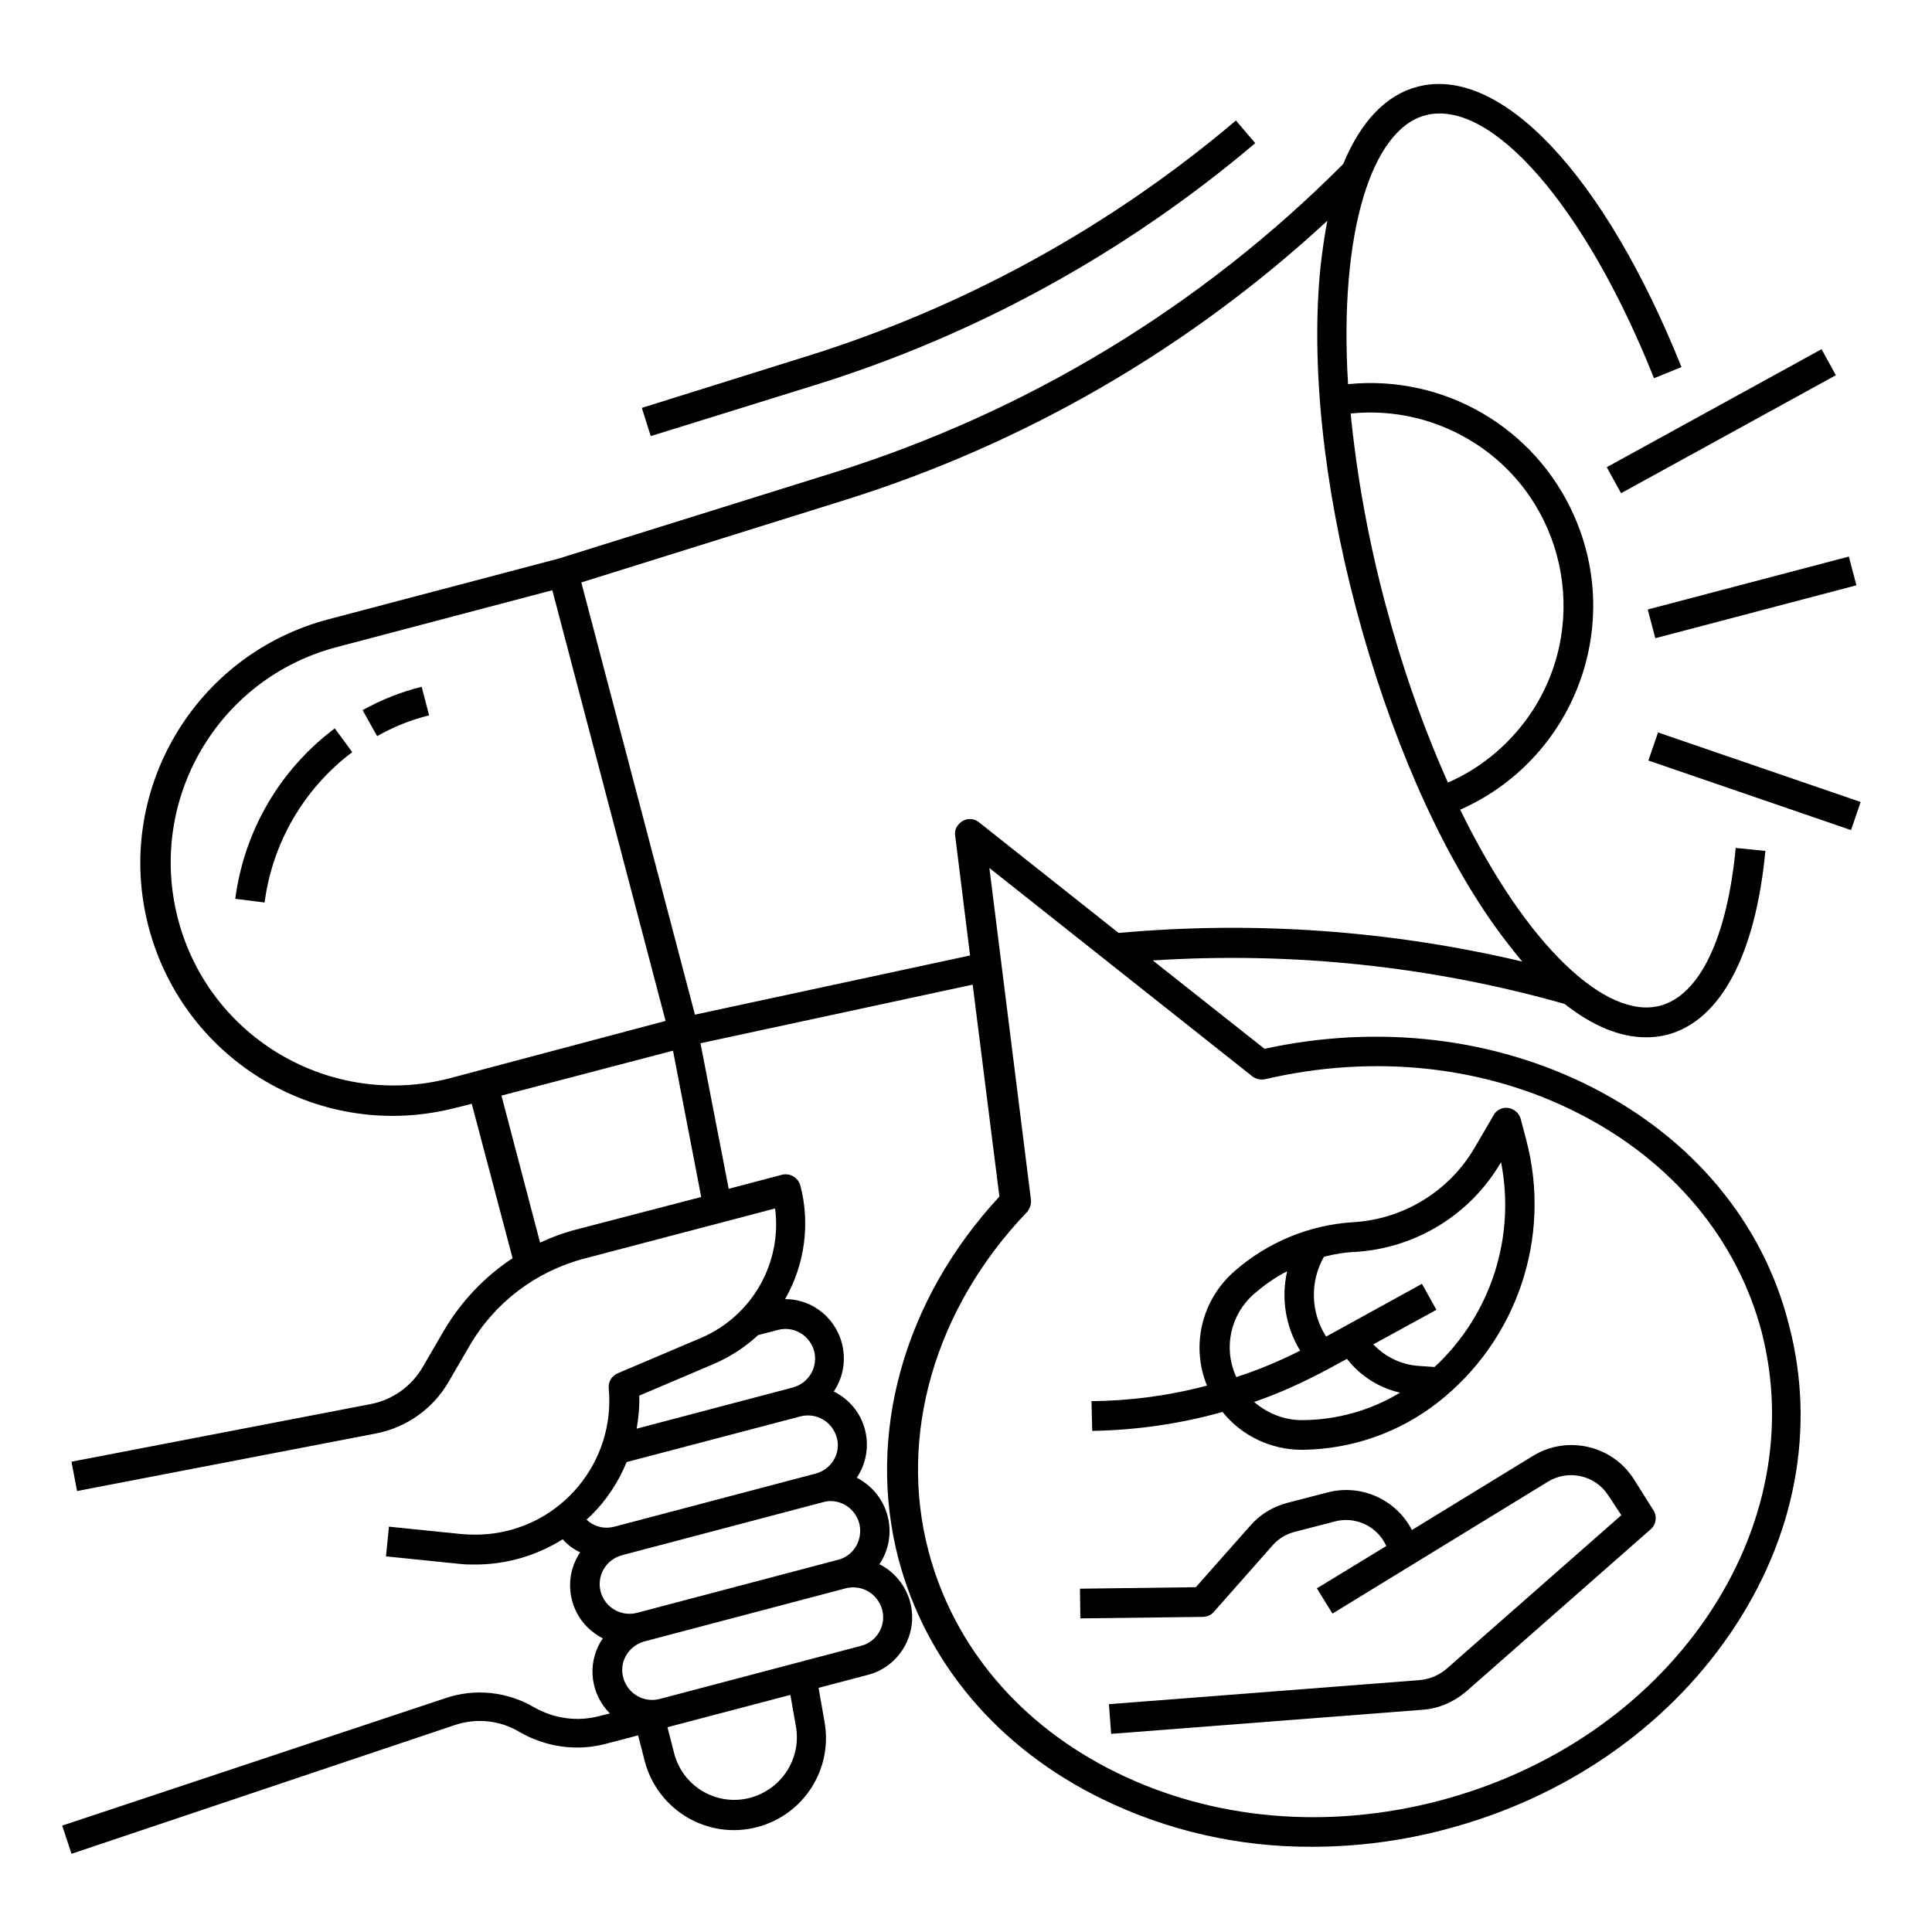
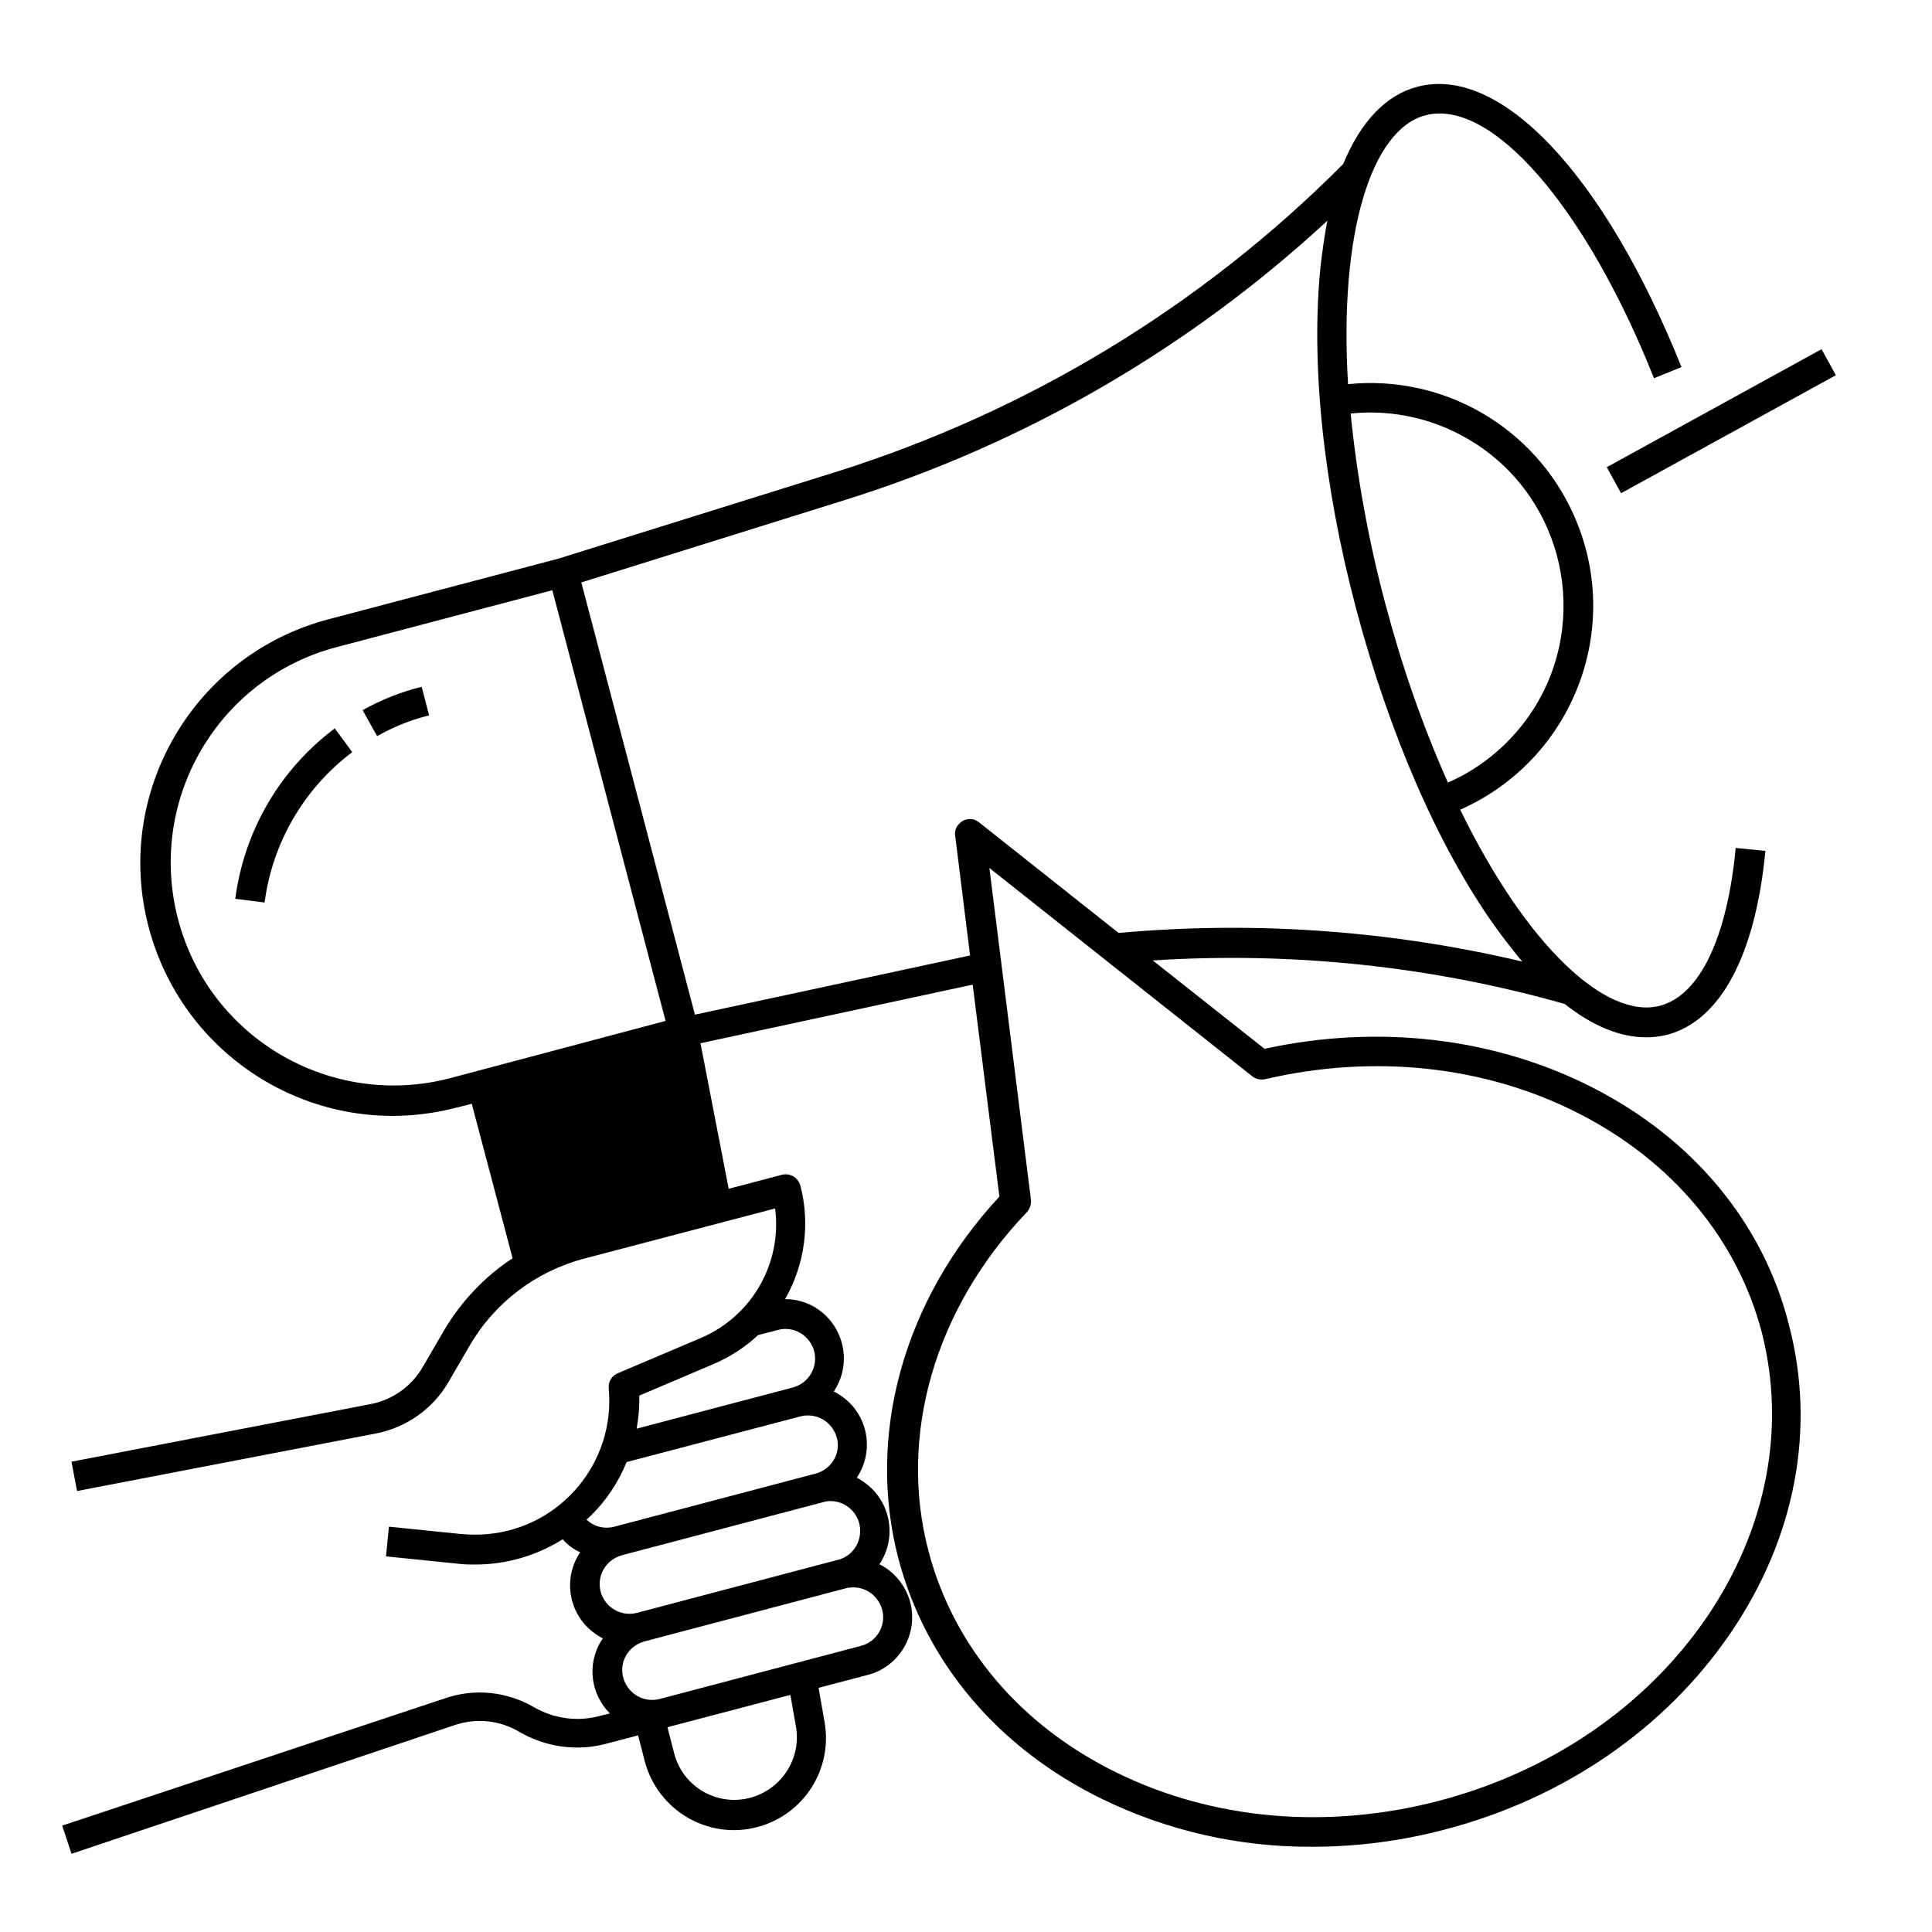
<svg xmlns="http://www.w3.org/2000/svg" fill="#000000" width="800px" height="800px" version="1.1" viewBox="144 144 512 512">
  <g>
    <path d="m569.81 267.81 56.922-31.27 3.789 6.898-56.922 31.27z" />
-     <path d="m580.67 305.52 53.293-14.023 2.004 7.613-53.293 14.023z" />
-     <path d="m580.84 345.55 2.555-7.445 53.699 18.434-2.555 7.445z" />
-     <path d="m576.92 535.89c-5.805-8.953-17.711-11.609-26.766-6.004l-31.98 19.582c-4.231-8.168-13.578-12.301-22.434-9.938l-10.629 2.754c-3.738 0.984-7.184 3.051-9.742 6.004l-14.465 16.336-30.699 0.395 0.098 7.871 32.473-0.395c1.082 0 2.164-0.492 2.856-1.277l15.645-17.711c1.574-1.77 3.543-2.953 5.805-3.543l10.629-2.754c5.512-1.477 11.316 1.277 13.676 6.496l-18.402 11.219 4.133 6.691 57.07-34.934c5.41-3.344 12.594-1.77 16.039 3.641l3.445 5.215-46.348 40.738c-1.969 1.672-4.328 2.656-6.887 2.953l-82.559 6.394 0.59 7.871 82.559-6.394c4.231-0.297 8.266-2.066 11.512-4.82l48.906-43c1.477-1.277 1.77-3.445 0.688-5.117z" />
-     <path d="m433.45 523.2c11.711-0.195 23.32-1.871 34.539-5.019 5.117 6.394 12.891 10.035 21.059 10.035h0.297c12.891-0.195 25.387-4.527 35.621-12.496 21.059-16.434 30.309-43.789 23.52-69.57l-1.477-5.609c-0.59-2.066-2.656-3.344-4.82-2.856-0.984 0.297-1.871 0.887-2.363 1.871l-5.019 8.562c-6.691 11.512-18.793 18.992-32.176 19.777-11.609 0.688-22.73 5.312-31.488 12.988-8.66 7.578-11.609 19.68-7.281 30.309-9.938 2.656-20.27 4.035-30.602 4.133zm55.895-2.852c-4.723 0.098-9.348-1.672-12.988-4.82 6.887-2.363 13.48-5.41 19.875-8.855l4.723-2.559c3.543 4.527 8.461 7.676 14.07 8.953-7.773 4.723-16.629 7.18-25.68 7.281zm13.871-44.578c15.941-0.984 30.406-9.84 38.473-23.617l0.098-0.195c3.938 19.977-2.754 40.539-17.613 54.316l-4.231-0.297c-4.527-0.297-8.855-2.363-12.004-5.707l16.727-9.152-3.836-6.887-25.387 13.977c-4.133-6.394-4.328-14.562-0.59-21.156 2.758-0.691 5.512-1.184 8.363-1.281zm-26.762 11.023c2.656-2.262 5.512-4.328 8.66-5.902-1.672 7.184-0.395 14.762 3.445 21.059-5.512 2.754-11.121 5.117-16.926 6.988-3.547-7.68-1.578-16.637 4.82-22.145z" />
    <path d="m240.1 332.2 3.836 6.887c4.328-2.461 8.953-4.328 13.777-5.512l-1.969-7.578c-5.508 1.383-10.723 3.449-15.645 6.203z" />
    <path d="m206.35 382.19 7.773 0.984c2.066-15.844 10.43-30.207 23.223-39.852l-4.625-6.297c-14.562 10.922-24.012 27.156-26.371 45.164z" />
-     <path d="m360.14 246c42.707-13.285 82.359-35.129 116.51-64.059l-5.117-6.004c-33.355 28.242-72.027 49.496-113.75 62.484l-43.691 13.676 2.363 7.477z" />
-     <path d="m566 432.18c-25.879-13.188-56.68-16.828-86.887-10.234l-29.617-23.418c36.801-2.363 73.703 1.477 109.12 11.512 7.379 5.805 14.66 8.855 21.551 8.855 1.871 0 3.836-0.195 5.707-0.688 14.07-3.738 23.32-21.059 25.977-48.707l-7.871-0.789c-2.262 23.812-9.543 39.066-20.074 41.82-14.168 3.738-35.227-15.645-52.938-51.957 29.816-13.188 43.395-48.02 30.207-77.836-10.332-23.418-34.441-37.492-59.926-34.934-2.461-40.344 6.297-67.504 20.469-71.242 17.418-4.625 42.41 24.008 60.613 69.668l7.281-2.953c-20.469-50.973-47.922-80.098-69.961-74.293-8.363 2.164-15.055 9.25-19.68 20.469-37.492 37.688-83.641 65.633-134.32 81.574l-73.703 23.027-60.812 16.039c-35.719 9.348-57.172 45.953-47.723 81.672 9.445 35.719 45.953 57.172 81.672 47.723h0.098l3.836-0.984 10.824 40.934c-7.477 4.922-13.676 11.512-18.203 19.188l-5.609 9.645c-2.953 5.117-8.07 8.758-13.875 9.84l-79.211 15.254 1.477 7.773 79.211-15.254c8.07-1.574 15.055-6.496 19.188-13.578l5.609-9.645c6.594-11.414 17.613-19.777 30.406-23.125l50.578-13.285c1.871 14.465-6.102 28.438-19.484 34.242l-22.238 9.445c-1.574 0.688-2.559 2.262-2.363 4.035 1.77 19.484-12.594 36.801-32.078 38.574-2.262 0.195-4.625 0.195-6.887 0l-19.285-1.969-0.789 7.871 19.285 1.969c1.477 0.195 2.953 0.195 4.43 0.195 8.168 0 16.234-2.363 23.125-6.691 1.277 1.477 2.856 2.656 4.625 3.445-4.82 7.184-2.953 16.926 4.231 21.746 0.59 0.395 1.18 0.789 1.77 1.082-0.195 0.297-0.395 0.59-0.59 0.887-3.641 6.199-2.559 13.973 2.461 18.992l-2.754 0.688c-5.902 1.574-12.102 0.688-17.418-2.363-7.086-4.133-15.645-5.019-23.418-2.363l-101.55 33.766 2.461 7.477 101.65-34.145c5.609-1.871 11.809-1.277 16.926 1.77 7.086 4.133 15.449 5.312 23.32 3.148l8.266-2.164 1.77 6.887c3.445 12.988 16.727 20.859 29.816 17.418 12.301-3.246 20.074-15.352 17.809-27.945l-1.574-8.953 13.086-3.445c8.363-2.164 13.383-10.824 11.219-19.188-1.18-4.43-4.133-8.07-8.168-10.137 4.82-7.184 2.953-16.926-4.231-21.844-0.297-0.195-0.59-0.395-0.887-0.59-0.297-0.195-0.59-0.297-0.887-0.492 4.82-7.184 2.953-16.926-4.231-21.746-0.59-0.395-1.18-0.789-1.871-1.082 4.82-7.184 2.953-16.926-4.231-21.844-2.559-1.77-5.609-2.656-8.66-2.656 5.215-9.152 6.691-19.977 4.035-30.109-0.59-2.066-2.656-3.344-4.82-2.856l-14.168 3.738-7.477-38.574 71.734-15.449c0.098 0 0.297-0.098 0.395-0.098l7.086 56.188c-25.387 27.355-35.324 63.074-26.766 95.941 7.281 27.551 26.371 50.184 53.922 63.664 17.32 8.461 36.406 12.793 55.695 12.695 12.004 0 23.91-1.574 35.426-4.625 31.391-8.266 58.156-26.668 75.375-51.855 17.32-25.289 22.828-54.414 15.547-81.969-6.793-26.867-25.391-49.203-52.059-62.781zm-211.07 169.35c1.477 8.461-3.738 16.629-12.102 18.895-8.855 2.363-17.91-2.953-20.172-11.809l-1.77-6.887 32.57-8.562zm17.223-21.355-53.332 14.07c-4.231 1.082-8.461-1.379-9.645-5.609-1.18-4.231 1.379-8.461 5.609-9.645l53.332-14.07c4.231-1.082 8.461 1.379 9.645 5.609 1.18 4.234-1.379 8.562-5.609 9.645zm-6.004-22.828-53.332 14.07c-4.231 1.082-8.461-1.379-9.645-5.609-1.082-4.231 1.379-8.461 5.609-9.645l53.332-14.07c0.688-0.195 1.379-0.297 1.969-0.297 4.328 0 7.871 3.543 7.871 7.871 0 3.644-2.359 6.793-5.805 7.68zm-6.004-22.828-53.332 14.07c-2.656 0.688-5.41 0-7.379-1.871 0.395-0.297 0.688-0.688 1.082-0.984 4.133-4.035 7.379-8.953 9.543-14.27l46.051-12.102c4.231-1.082 8.461 1.379 9.645 5.609 1.184 4.234-1.477 8.465-5.609 9.547zm-0.391-32.473c1.082 4.231-1.379 8.461-5.609 9.645l-41.426 10.922c0.492-2.856 0.789-5.805 0.688-8.758l19.68-8.363c4.328-1.871 8.363-4.43 11.809-7.676l5.312-1.379c4.133-1.082 8.363 1.379 9.547 5.609zm174.95-240.69c23.812 15.152 30.801 46.84 15.645 70.652-5.512 8.562-13.383 15.352-22.633 19.387-6.887-15.449-12.398-31.488-16.727-47.922-4.328-16.336-7.379-33.062-9.055-49.891 11.516-1.18 23.031 1.574 32.77 7.773zm-271.39 168.36c-31.488 8.266-63.863-10.527-72.129-42.117-8.266-31.586 10.527-63.863 42.117-72.129l57.07-15.055 30.012 114.14zm33.652 40.051c-3.445 0.887-6.691 2.066-9.84 3.543l-10.234-38.965 45.461-11.906 7.477 38.77zm103.03-72.324-71.832 15.449-30.109-114.54 70.16-21.941c47.43-14.859 91.02-40.148 127.53-73.898-0.688 3.738-1.277 7.676-1.77 11.906-2.656 25.781 0.688 58.055 9.445 91.02s21.648 62.781 36.605 83.836c2.461 3.445 4.922 6.594 7.379 9.543-35.031-8.266-71.145-10.824-106.96-7.578l-37-29.324c-1.672-1.379-4.133-1.082-5.512 0.688-0.688 0.789-0.984 1.871-0.789 2.953l3.938 31.684c-0.395 0.004-0.789 0.102-1.082 0.203zm196.31 175.15c-16.137 23.617-41.328 40.836-70.848 48.609-29.617 7.773-60.023 5.117-85.609-7.477-25.484-12.496-43.098-33.359-49.789-58.648-8.07-30.699 1.672-64.355 26.074-89.84 0.789-0.887 1.18-2.066 1.082-3.246l-11.02-87.969 69.668 55.203c0.984 0.789 2.164 0.984 3.344 0.789 29.027-6.789 58.648-3.543 83.344 9.152 24.602 12.594 41.82 33.16 48.316 57.859 6.492 25.281 1.375 52.145-14.562 75.566z" />
+     <path d="m566 432.18c-25.879-13.188-56.68-16.828-86.887-10.234l-29.617-23.418c36.801-2.363 73.703 1.477 109.12 11.512 7.379 5.805 14.66 8.855 21.551 8.855 1.871 0 3.836-0.195 5.707-0.688 14.07-3.738 23.32-21.059 25.977-48.707l-7.871-0.789c-2.262 23.812-9.543 39.066-20.074 41.82-14.168 3.738-35.227-15.645-52.938-51.957 29.816-13.188 43.395-48.02 30.207-77.836-10.332-23.418-34.441-37.492-59.926-34.934-2.461-40.344 6.297-67.504 20.469-71.242 17.418-4.625 42.41 24.008 60.613 69.668l7.281-2.953c-20.469-50.973-47.922-80.098-69.961-74.293-8.363 2.164-15.055 9.25-19.68 20.469-37.492 37.688-83.641 65.633-134.32 81.574l-73.703 23.027-60.812 16.039c-35.719 9.348-57.172 45.953-47.723 81.672 9.445 35.719 45.953 57.172 81.672 47.723h0.098l3.836-0.984 10.824 40.934c-7.477 4.922-13.676 11.512-18.203 19.188l-5.609 9.645c-2.953 5.117-8.07 8.758-13.875 9.84l-79.211 15.254 1.477 7.773 79.211-15.254c8.07-1.574 15.055-6.496 19.188-13.578l5.609-9.645c6.594-11.414 17.613-19.777 30.406-23.125l50.578-13.285c1.871 14.465-6.102 28.438-19.484 34.242l-22.238 9.445c-1.574 0.688-2.559 2.262-2.363 4.035 1.77 19.484-12.594 36.801-32.078 38.574-2.262 0.195-4.625 0.195-6.887 0l-19.285-1.969-0.789 7.871 19.285 1.969c1.477 0.195 2.953 0.195 4.43 0.195 8.168 0 16.234-2.363 23.125-6.691 1.277 1.477 2.856 2.656 4.625 3.445-4.82 7.184-2.953 16.926 4.231 21.746 0.59 0.395 1.18 0.789 1.77 1.082-0.195 0.297-0.395 0.59-0.59 0.887-3.641 6.199-2.559 13.973 2.461 18.992l-2.754 0.688c-5.902 1.574-12.102 0.688-17.418-2.363-7.086-4.133-15.645-5.019-23.418-2.363l-101.55 33.766 2.461 7.477 101.65-34.145c5.609-1.871 11.809-1.277 16.926 1.77 7.086 4.133 15.449 5.312 23.32 3.148l8.266-2.164 1.77 6.887c3.445 12.988 16.727 20.859 29.816 17.418 12.301-3.246 20.074-15.352 17.809-27.945l-1.574-8.953 13.086-3.445c8.363-2.164 13.383-10.824 11.219-19.188-1.18-4.43-4.133-8.07-8.168-10.137 4.82-7.184 2.953-16.926-4.231-21.844-0.297-0.195-0.59-0.395-0.887-0.59-0.297-0.195-0.59-0.297-0.887-0.492 4.82-7.184 2.953-16.926-4.231-21.746-0.59-0.395-1.18-0.789-1.871-1.082 4.82-7.184 2.953-16.926-4.231-21.844-2.559-1.77-5.609-2.656-8.66-2.656 5.215-9.152 6.691-19.977 4.035-30.109-0.59-2.066-2.656-3.344-4.82-2.856l-14.168 3.738-7.477-38.574 71.734-15.449c0.098 0 0.297-0.098 0.395-0.098l7.086 56.188c-25.387 27.355-35.324 63.074-26.766 95.941 7.281 27.551 26.371 50.184 53.922 63.664 17.32 8.461 36.406 12.793 55.695 12.695 12.004 0 23.91-1.574 35.426-4.625 31.391-8.266 58.156-26.668 75.375-51.855 17.32-25.289 22.828-54.414 15.547-81.969-6.793-26.867-25.391-49.203-52.059-62.781zm-211.07 169.35c1.477 8.461-3.738 16.629-12.102 18.895-8.855 2.363-17.91-2.953-20.172-11.809l-1.77-6.887 32.57-8.562zm17.223-21.355-53.332 14.07c-4.231 1.082-8.461-1.379-9.645-5.609-1.18-4.231 1.379-8.461 5.609-9.645l53.332-14.07c4.231-1.082 8.461 1.379 9.645 5.609 1.18 4.234-1.379 8.562-5.609 9.645zm-6.004-22.828-53.332 14.07c-4.231 1.082-8.461-1.379-9.645-5.609-1.082-4.231 1.379-8.461 5.609-9.645l53.332-14.07c0.688-0.195 1.379-0.297 1.969-0.297 4.328 0 7.871 3.543 7.871 7.871 0 3.644-2.359 6.793-5.805 7.68zm-6.004-22.828-53.332 14.07c-2.656 0.688-5.41 0-7.379-1.871 0.395-0.297 0.688-0.688 1.082-0.984 4.133-4.035 7.379-8.953 9.543-14.27l46.051-12.102c4.231-1.082 8.461 1.379 9.645 5.609 1.184 4.234-1.477 8.465-5.609 9.547zm-0.391-32.473c1.082 4.231-1.379 8.461-5.609 9.645l-41.426 10.922c0.492-2.856 0.789-5.805 0.688-8.758l19.68-8.363c4.328-1.871 8.363-4.43 11.809-7.676l5.312-1.379c4.133-1.082 8.363 1.379 9.547 5.609zm174.95-240.69c23.812 15.152 30.801 46.84 15.645 70.652-5.512 8.562-13.383 15.352-22.633 19.387-6.887-15.449-12.398-31.488-16.727-47.922-4.328-16.336-7.379-33.062-9.055-49.891 11.516-1.18 23.031 1.574 32.77 7.773zm-271.39 168.36c-31.488 8.266-63.863-10.527-72.129-42.117-8.266-31.586 10.527-63.863 42.117-72.129l57.07-15.055 30.012 114.14zm33.652 40.051c-3.445 0.887-6.691 2.066-9.84 3.543zm103.03-72.324-71.832 15.449-30.109-114.54 70.16-21.941c47.43-14.859 91.02-40.148 127.53-73.898-0.688 3.738-1.277 7.676-1.77 11.906-2.656 25.781 0.688 58.055 9.445 91.02s21.648 62.781 36.605 83.836c2.461 3.445 4.922 6.594 7.379 9.543-35.031-8.266-71.145-10.824-106.96-7.578l-37-29.324c-1.672-1.379-4.133-1.082-5.512 0.688-0.688 0.789-0.984 1.871-0.789 2.953l3.938 31.684c-0.395 0.004-0.789 0.102-1.082 0.203zm196.31 175.15c-16.137 23.617-41.328 40.836-70.848 48.609-29.617 7.773-60.023 5.117-85.609-7.477-25.484-12.496-43.098-33.359-49.789-58.648-8.07-30.699 1.672-64.355 26.074-89.84 0.789-0.887 1.18-2.066 1.082-3.246l-11.02-87.969 69.668 55.203c0.984 0.789 2.164 0.984 3.344 0.789 29.027-6.789 58.648-3.543 83.344 9.152 24.602 12.594 41.82 33.16 48.316 57.859 6.492 25.281 1.375 52.145-14.562 75.566z" />
  </g>
</svg>